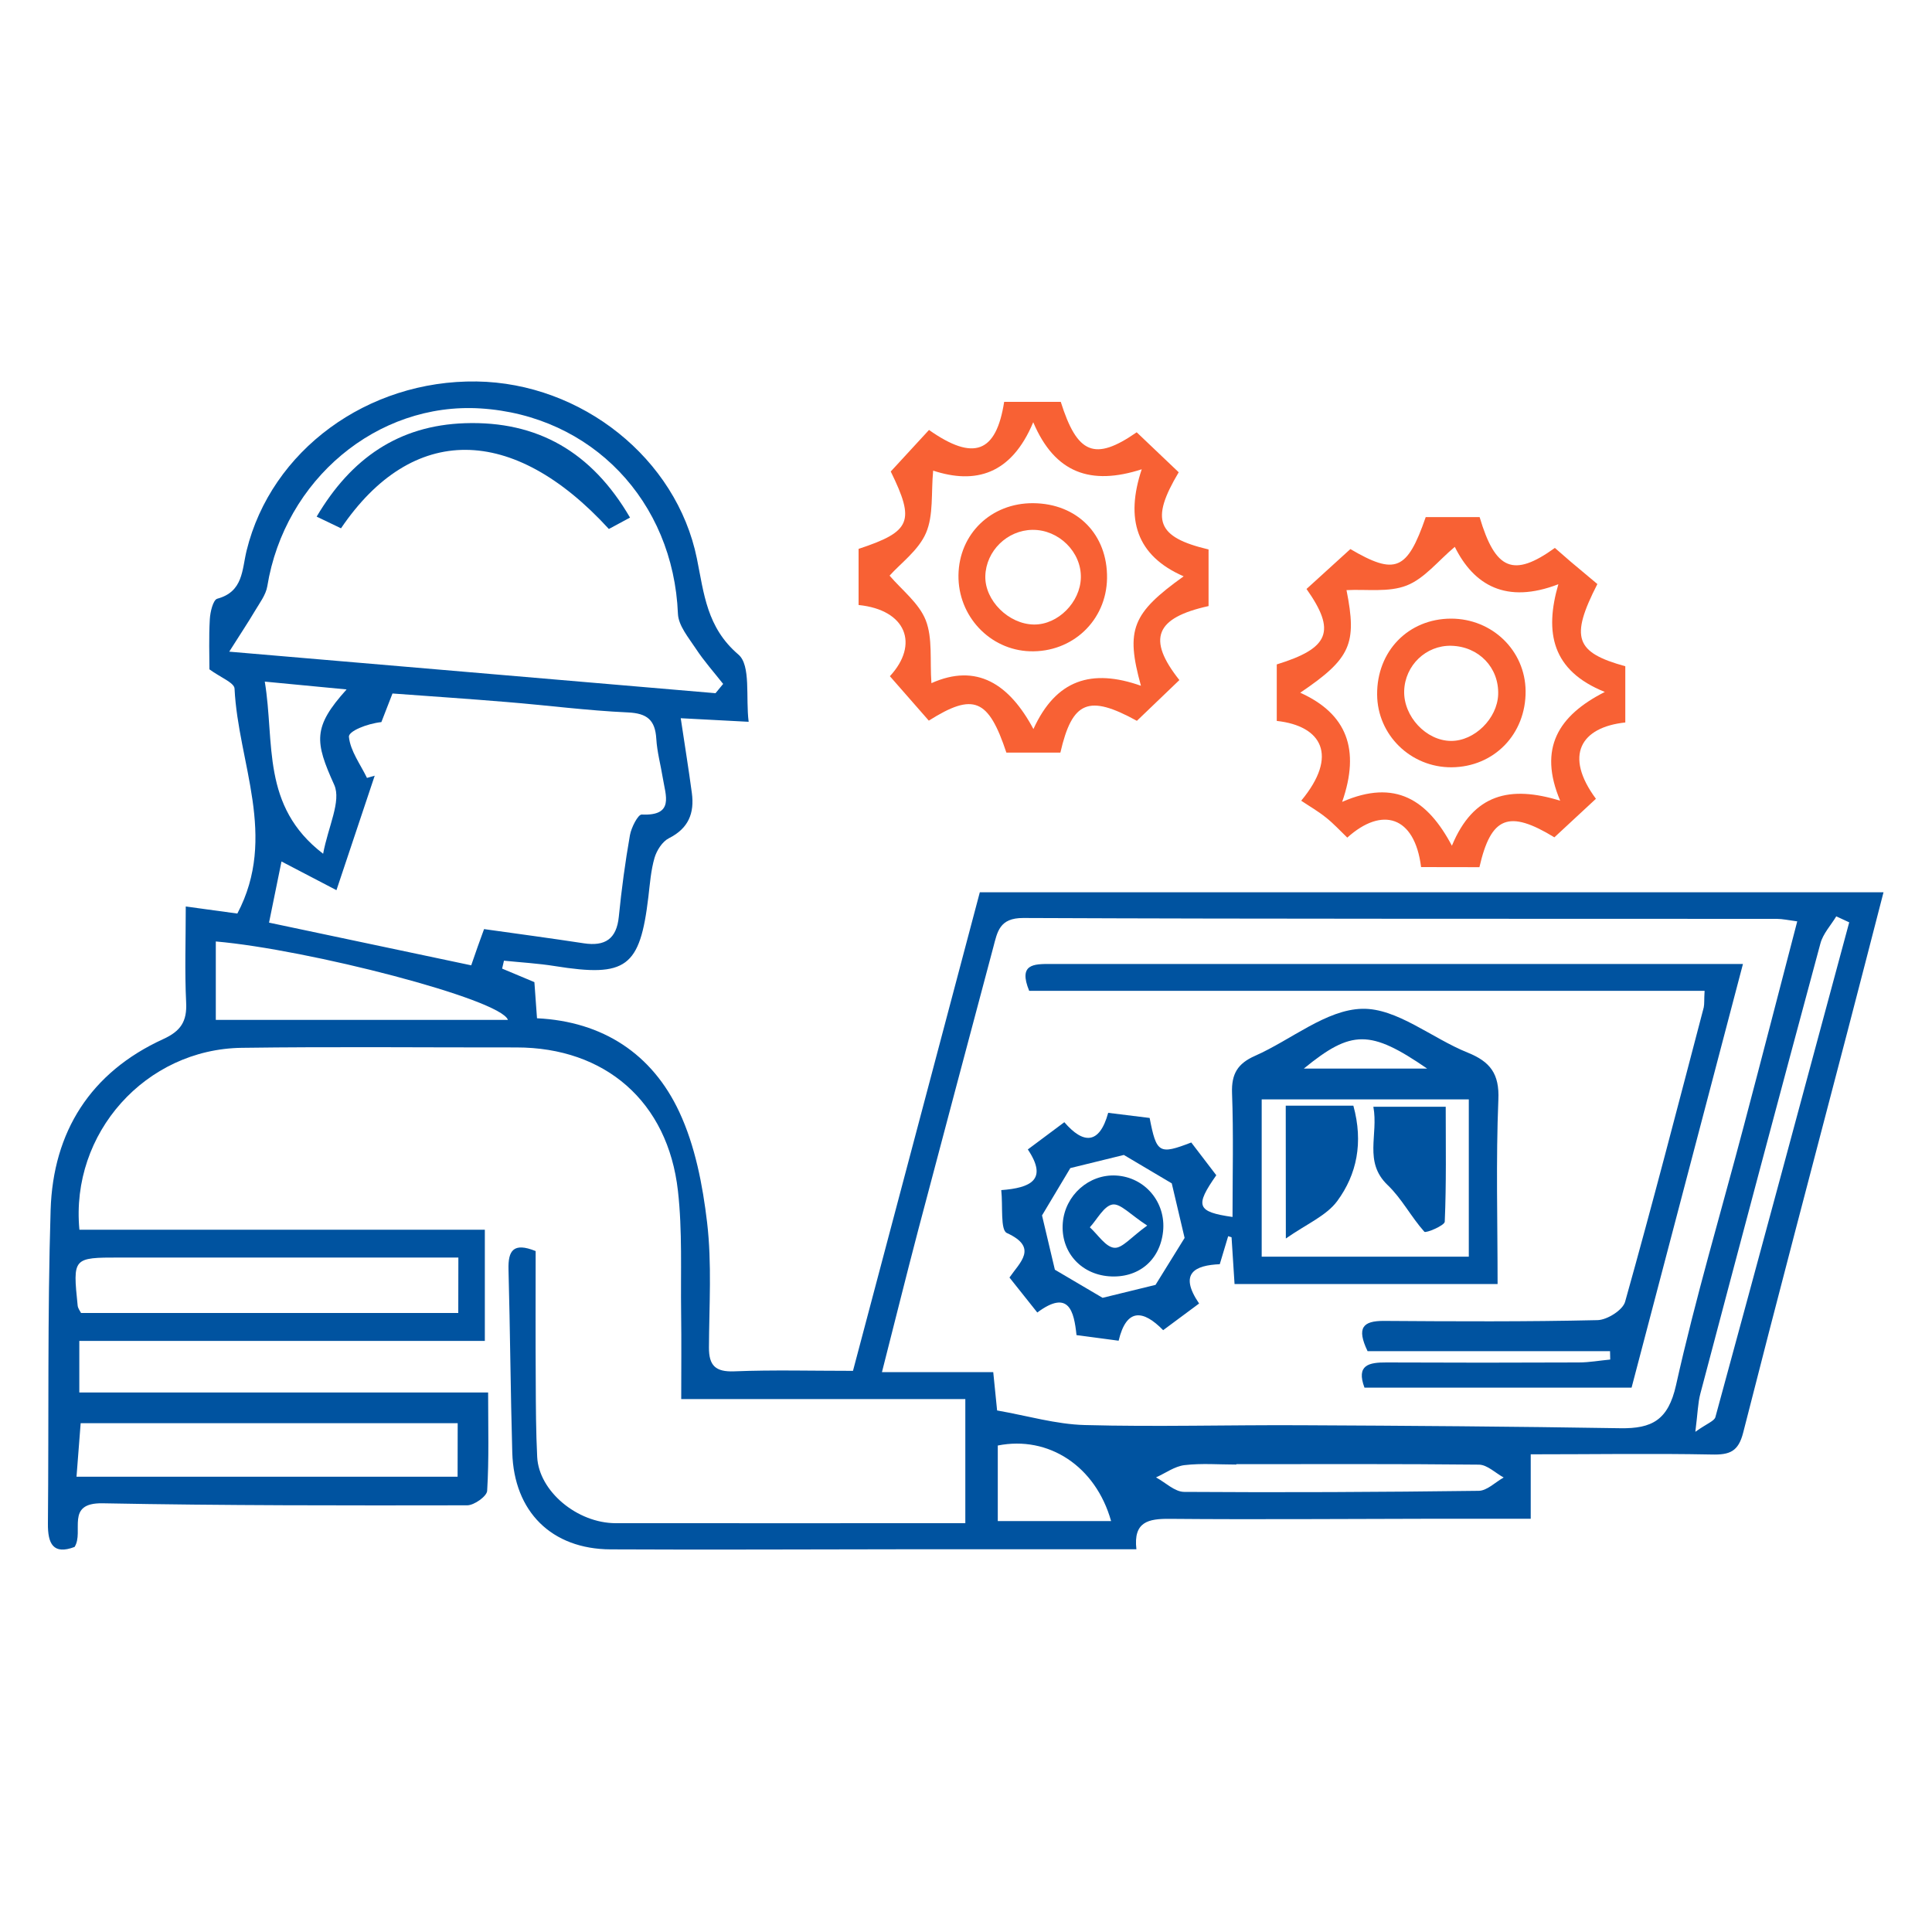
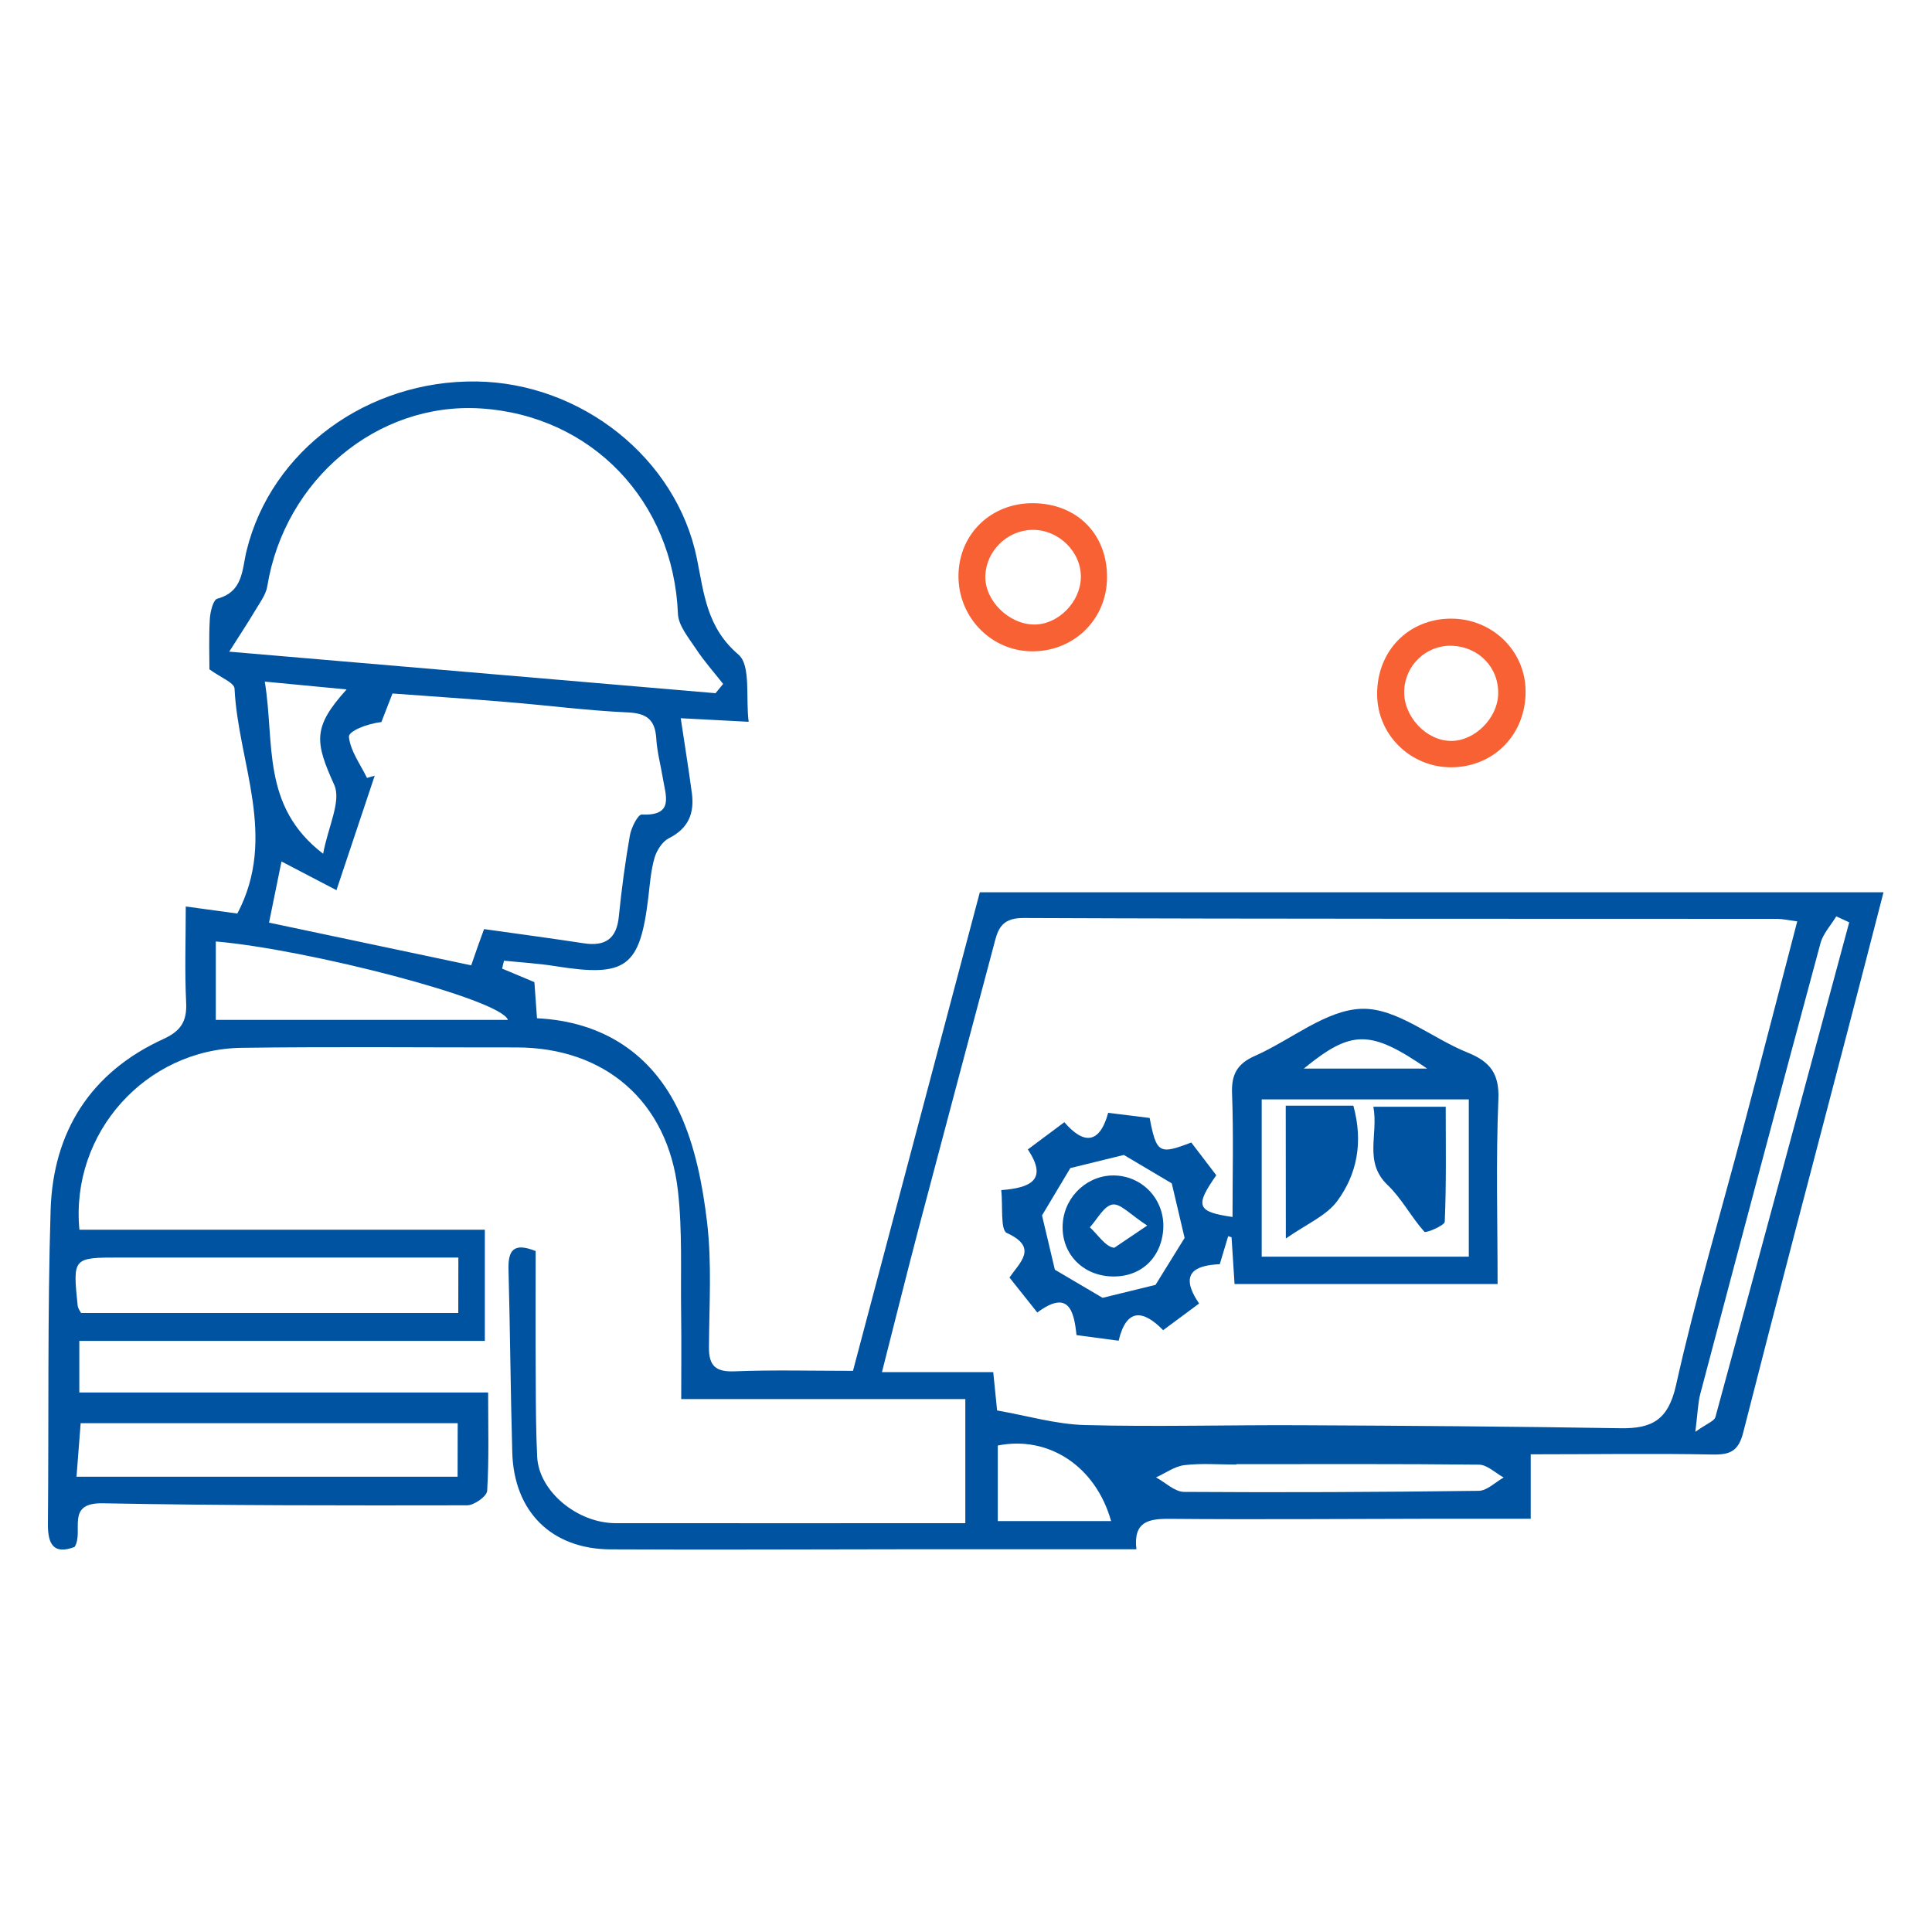
<svg xmlns="http://www.w3.org/2000/svg" version="1.1" id="Layer_1" x="0px" y="0px" viewBox="0 0 200 200" style="enable-background:new 0 0 200 200;" xml:space="preserve">
  <style type="text/css">
	.st0{fill:#0053A0;}
	.st1{fill:#F86134;}
</style>
  <g>
    <path class="st0" d="M158.46,150.55c0,2.32,0,4.28,0,6.67c-3.48,0-6.71,0-9.94,0c-9.14,0.01-18.28,0.09-27.42,0.01   c-2.22-0.02-3.79,0.29-3.46,3.15c-8.21,0-16.18,0-24.16,0c-10.09,0.01-20.19,0.06-30.28,0.01c-6.1-0.03-10-3.9-10.17-10.04   c-0.18-6.31-0.22-12.63-0.39-18.94c-0.05-1.93,0.49-2.84,2.81-1.9c0,4.45-0.02,8.96,0.01,13.47c0.01,2.62,0.02,5.24,0.15,7.85   c0.18,3.54,4.14,6.85,8.14,6.85c11.97,0.01,23.94,0,36.18,0c0-4.32,0-8.44,0-12.85c-9.76,0-19.4,0-29.41,0   c0-2.98,0.03-5.96-0.01-8.94c-0.06-4.21,0.14-8.45-0.33-12.61c-1.04-9.25-7.54-14.85-16.72-14.85c-9.48,0.01-18.95-0.09-28.43,0.04   c-9.94,0.13-17.76,8.82-16.81,18.83c13.9,0,27.83,0,41.97,0c0,3.98,0,7.61,0,11.51c-13.96,0-27.81,0-41.98,0c0,1.85,0,3.44,0,5.34   c13.89,0,27.71,0,42.32,0c0,3.59,0.1,6.9-0.1,10.18c-0.03,0.56-1.34,1.5-2.07,1.5c-12.58,0.02-25.16,0.03-37.73-0.21   c-3.92-0.07-1.9,2.93-2.91,4.52c-2.21,0.83-2.78-0.32-2.76-2.42c0.1-10.82-0.05-21.65,0.28-32.46c0.25-8.1,4.13-14.25,11.65-17.69   c1.82-0.83,2.48-1.83,2.38-3.8c-0.16-3.23-0.04-6.47-0.04-9.93c2.06,0.28,3.79,0.52,5.34,0.73c4.2-7.96,0.08-15.6-0.29-23.29   c-0.03-0.61-1.47-1.16-2.6-1.99c0-1.42-0.07-3.31,0.04-5.19c0.04-0.75,0.34-2,0.77-2.12c2.7-0.73,2.55-2.99,3.04-4.99   c2.55-10.37,12.51-17.66,23.81-17.5c10.86,0.16,20.69,7.96,22.8,18.32c0.74,3.65,1.02,7.15,4.3,9.95c1.31,1.12,0.74,4.44,1.06,6.96   c-2.63-0.14-4.67-0.25-7.03-0.37c0.42,2.82,0.82,5.27,1.15,7.74c0.28,2.08-0.34,3.66-2.37,4.68c-0.68,0.34-1.26,1.25-1.49,2.02   c-0.38,1.3-0.48,2.69-0.64,4.05c-0.87,7.31-2.28,8.35-9.67,7.17c-1.74-0.28-3.52-0.38-5.28-0.56c-0.06,0.27-0.13,0.55-0.19,0.82   c1.09,0.46,2.17,0.91,3.34,1.4c0.08,1.16,0.16,2.29,0.27,3.74c6.82,0.33,11.93,3.7,14.73,9.7c1.64,3.51,2.42,7.56,2.88,11.45   c0.5,4.26,0.21,8.61,0.19,12.92c-0.01,1.87,0.66,2.56,2.63,2.48c3.98-0.16,7.98-0.05,12.28-0.05c4.38-16.53,8.73-32.95,13.13-49.54   c31.04,0,62.06,0,93.55,0c-1.28,4.94-2.49,9.68-3.73,14.41c-3.61,13.83-7.27,27.65-10.79,41.5c-0.5,1.98-1.38,2.34-3.29,2.29   C171.12,150.45,165.04,150.55,158.46,150.55z M186.05,95.38c-0.91-0.12-1.52-0.26-2.12-0.26c-26-0.02-52,0.02-78-0.09   c-2.48-0.01-2.68,1.43-3.11,3.05c-2.59,9.75-5.2,19.5-7.77,29.26c-1.25,4.76-2.43,9.53-3.75,14.7c4.06,0,7.79,0,11.52,0   c0.16,1.57,0.28,2.79,0.4,3.97c3.14,0.55,6.1,1.43,9.07,1.51c7.45,0.2,14.9-0.02,22.36,0.02c11.03,0.05,22.06,0.13,33.09,0.31   c3.27,0.05,4.95-0.84,5.76-4.45c2.01-9.02,4.66-17.9,7.02-26.85C182.37,109.56,184.18,102.55,186.05,95.38z M74.07,71.76   c0.26-0.32,0.53-0.64,0.79-0.96c-0.95-1.21-1.98-2.36-2.82-3.64c-0.75-1.14-1.81-2.39-1.86-3.62C69.7,51.87,61.26,43,49.73,42.28   c-10.69-0.66-20.26,7.37-22.06,18.41c-0.15,0.9-0.8,1.74-1.29,2.57c-0.71,1.2-1.49,2.36-2.65,4.2   C41.3,68.96,57.68,70.36,74.07,71.76z M50.11,96.18c3.5,0.49,6.92,0.95,10.33,1.47c2.19,0.33,3.39-0.44,3.62-2.76   c0.28-2.82,0.66-5.64,1.15-8.43c0.14-0.79,0.83-2.15,1.22-2.14c3.4,0.16,2.47-1.98,2.18-3.8c-0.22-1.35-0.59-2.68-0.67-4.04   c-0.12-1.94-0.94-2.64-2.94-2.73c-4.2-0.19-8.38-0.74-12.57-1.08c-3.94-0.33-7.89-0.59-11.8-0.88c-0.48,1.23-0.82,2.1-1.15,2.96   c-1.53,0.17-3.42,0.95-3.36,1.53c0.15,1.47,1.19,2.84,1.87,4.25c0.27-0.08,0.53-0.15,0.8-0.23c-1.29,3.86-2.58,7.71-3.96,11.85   c-1.96-1.02-3.67-1.91-5.69-2.97c-0.45,2.21-0.86,4.18-1.29,6.33c7.23,1.53,14.07,2.97,20.93,4.42   C49.26,98.52,49.64,97.46,50.11,96.18z M47.45,130.18c-1.4,0-2.44,0-3.48,0c-10.53,0-21.05,0-31.58,0c-4.86,0-4.86,0.01-4.35,4.98   c0.03,0.29,0.25,0.56,0.35,0.76c13.05,0,26.02,0,39.05,0C47.45,133.98,47.45,132.32,47.45,130.18z M47.38,147.33   c-13.17,0-26.02,0-39.03,0c-0.15,1.96-0.27,3.58-0.43,5.54c13.32,0,26.31,0,39.45,0C47.38,151,47.38,149.24,47.38,147.33z    M52.58,105.58c-0.71-2.15-20.73-7.3-30.24-8.12c0,2.76,0,5.52,0,8.12C32.47,105.58,42.33,105.58,52.58,105.58z M175.5,148.22   c1.22-0.87,1.97-1.11,2.08-1.53c4.65-17.06,9.25-34.14,13.85-51.21c-0.45-0.21-0.89-0.42-1.34-0.62c-0.56,0.93-1.37,1.79-1.64,2.8   c-4.19,15.52-8.32,31.06-12.43,46.61C175.76,145.24,175.75,146.28,175.5,148.22z M127.98,151.57c0,0.01,0,0.03,0,0.04   c-1.79,0-3.59-0.15-5.36,0.06c-1.02,0.12-1.97,0.83-2.95,1.27c0.97,0.52,1.94,1.5,2.92,1.5c10.16,0.07,20.32,0.02,30.48-0.11   c0.87-0.01,1.73-0.9,2.59-1.38c-0.85-0.46-1.7-1.32-2.56-1.33C144.73,151.53,136.36,151.57,127.98,151.57z M33.45,88.38   c0.52-2.81,1.9-5.45,1.15-7.13c-2.02-4.47-2.24-5.98,1.28-9.88c-2.86-0.27-5.48-0.52-8.47-0.81C28.46,76.89,27,83.44,33.45,88.38z    M103.29,157.46c4.13,0,7.88,0,11.73,0c-1.6-5.69-6.48-8.87-11.73-7.82C103.29,152.11,103.29,154.6,103.29,157.46z" />
-     <path class="st1" d="M109.77,77.91c-1.85,0-3.72,0-5.59,0c-1.85-5.57-3.39-6.24-8.03-3.31c-1.31-1.5-2.67-3.04-4.03-4.6   c3.05-3.29,1.71-6.87-3.24-7.37c0-1.92,0-3.87,0-5.81c5.44-1.8,5.86-2.84,3.33-8.01c1.33-1.45,2.66-2.9,3.96-4.3   c4.65,3.27,6.96,2.35,7.78-2.91c1.94,0,3.9,0,5.86,0c1.7,5.39,3.5,6.18,7.86,3.15c1.42,1.35,2.9,2.76,4.35,4.14   c-2.96,4.96-2.26,6.72,3.09,7.99c0,1.95,0,3.92,0,5.86c-5.5,1.21-6.41,3.39-3.02,7.66c-1.45,1.39-2.93,2.81-4.4,4.22   C112.69,71.87,111,72.56,109.77,77.91z M118.11,70.99c-1.61-5.82-0.92-7.5,4.42-11.33c-4.91-2.14-6.05-5.93-4.34-11.08   c-5.26,1.7-8.99,0.42-11.23-4.87c-2.27,5.43-6,6.44-10.36,5.01c-0.22,2.31,0.05,4.61-0.74,6.45c-0.78,1.81-2.64,3.15-3.77,4.42   c1.27,1.49,3.04,2.84,3.74,4.61c0.73,1.87,0.42,4.14,0.59,6.52c4.69-2.1,8.06,0.08,10.56,4.75   C109.32,70.34,113.01,69.19,118.11,70.99z" />
-     <path class="st1" d="M147.11,89.76c-0.66-5.31-4.05-6.29-7.64-3.05c-0.73-0.7-1.42-1.46-2.22-2.09c-0.82-0.66-1.75-1.19-2.55-1.73   c3.88-4.67,2.14-7.75-2.53-8.26c0-1.94,0-3.91,0-5.85c5.44-1.68,6.17-3.43,3.08-7.81c1.47-1.34,2.99-2.71,4.54-4.13   c4.65,2.72,5.88,2.24,7.8-3.31c1.84,0,3.72,0,5.58,0c1.63,5.5,3.5,6.28,7.79,3.19c0.53,0.46,1.07,0.94,1.62,1.41   c0.96,0.81,1.93,1.62,2.78,2.33c-2.85,5.57-2.28,7.08,2.89,8.51c0,1.92,0,3.88,0,5.82c-4.6,0.49-6.37,3.4-3.04,7.9   c-1.41,1.31-2.85,2.65-4.3,3.99c-4.71-2.87-6.56-2.18-7.76,3.09C151.25,89.76,149.31,89.76,147.11,89.76z M150.6,56.61   c-1.73,1.45-3.14,3.28-4.98,4c-1.86,0.73-4.15,0.37-6.23,0.48c1.1,5.55,0.46,7.07-4.79,10.62c4.83,2.18,6.23,5.87,4.34,11.3   c5.51-2.41,8.85-0.2,11.36,4.54c2.23-5.39,6.03-6.26,11.21-4.66c-2.29-5.42-0.21-8.81,4.62-11.26c-5.48-2.2-6.26-6.15-4.81-11.15   C155.92,62.56,152.57,60.58,150.6,56.61z" />
    <path class="st0" d="M119.01,115.73c0.71,3.66,0.98,3.82,4.31,2.54c0.86,1.12,1.75,2.28,2.59,3.39c-2.23,3.18-2.03,3.79,1.68,4.32   c0-4.32,0.11-8.58-0.05-12.84c-0.07-1.98,0.59-3.05,2.38-3.84c3.74-1.65,7.37-4.79,11.1-4.87c3.59-0.08,7.2,3.04,10.9,4.53   c2.34,0.94,3.31,2.19,3.19,4.88c-0.26,6.29-0.08,12.6-0.08,19.08c-9.11,0-18.01,0-27.23,0c-0.1-1.58-0.21-3.21-0.31-4.84   c-0.12-0.04-0.24-0.07-0.35-0.11c-0.27,0.91-0.54,1.81-0.87,2.9c-2.5,0.11-4.31,0.88-2.14,4.07c-1.24,0.92-2.41,1.78-3.72,2.76   c-2.07-2.12-3.8-2.31-4.61,1.09c-1.48-0.2-2.82-0.38-4.36-0.58c-0.26-2.47-0.79-4.77-4.06-2.34c-1-1.25-1.9-2.39-2.88-3.62   c1.08-1.58,3.01-3.11-0.27-4.61c-0.69-0.31-0.4-2.78-0.58-4.44c3.03-0.23,4.86-1.06,2.75-4.21c1.25-0.93,2.41-1.8,3.78-2.82   c1.96,2.28,3.63,2.33,4.54-0.97C116.21,115.38,117.64,115.56,119.01,115.73z M152.05,130.09c0-5.55,0-10.93,0-16.28   c-7.33,0-14.41,0-21.44,0c0,5.58,0,10.88,0,16.28C137.87,130.09,144.89,130.09,152.05,130.09z M114.14,134.35   c1.9-0.46,3.77-0.92,5.48-1.34c1.04-1.68,2.1-3.39,3.01-4.86c-0.48-2.02-0.94-3.99-1.33-5.65c-1.76-1.04-3.42-2.03-4.96-2.94   c-1.82,0.45-3.71,0.91-5.54,1.36c-0.97,1.63-2.02,3.37-2.93,4.9c0.46,1.94,0.91,3.83,1.33,5.62   C110.8,132.38,112.47,133.36,114.14,134.35z M147.74,110.62c-5.9-4.05-7.83-4.04-12.77,0   C139.23,110.62,143.25,110.62,147.74,110.62z" />
-     <path class="st0" d="M176.46,102.57c-23.55,0-46.78,0-69.92,0c-1.14-2.79,0.47-2.78,2.2-2.78c14.21,0.01,28.43,0,42.64,0   c9.55,0,19.1,0,29.05,0c-3.88,14.75-7.66,29.15-11.53,43.86c-8.98,0-18.29,0-27.65,0c-0.88-2.36,0.46-2.62,2.29-2.61   c6.63,0.03,13.27,0.03,19.9,0c1.08,0,2.16-0.2,3.25-0.3c-0.01-0.29-0.02-0.58-0.02-0.87c-8.39,0-16.77,0-25.1,0   c-1.16-2.42-0.49-3.14,1.69-3.13c7.37,0.05,14.74,0.09,22.11-0.08c1-0.02,2.62-1.04,2.86-1.9c2.84-10.12,5.47-20.3,8.14-30.47   C176.45,103.91,176.4,103.48,176.46,102.57z" />
-     <path class="st0" d="M65.22,53.58c-0.93,0.51-1.57,0.85-2.19,1.18C53.09,43.9,42.68,43.8,35.3,54.69c-0.73-0.35-1.5-0.72-2.52-1.21   c3.57-6.04,8.49-9.44,15.35-9.67C55.63,43.56,61.25,46.77,65.22,53.58z" />
    <path class="st1" d="M114.6,59.87c-0.07,4.37-3.58,7.69-7.99,7.55c-4.15-0.14-7.45-3.65-7.39-7.88c0.06-4.28,3.39-7.48,7.73-7.45   C111.51,52.12,114.67,55.33,114.6,59.87z M107.05,64.65c2.47,0.02,4.78-2.3,4.84-4.85c0.06-2.66-2.29-4.98-5.01-4.95   c-2.61,0.03-4.81,2.18-4.88,4.78C101.93,62.16,104.42,64.63,107.05,64.65z" />
    <path class="st1" d="M150.26,79.43c-4.22,0.02-7.67-3.34-7.7-7.52c-0.04-4.5,3.23-7.86,7.65-7.87c4.27,0,7.68,3.31,7.72,7.49   C157.97,76,154.66,79.4,150.26,79.43z M150.23,66.85c-2.61-0.06-4.79,2.03-4.87,4.67c-0.08,2.64,2.27,5.16,4.84,5.18   c2.43,0.02,4.8-2.31,4.89-4.81C155.18,69.1,153.08,66.92,150.23,66.85z" />
    <path class="st0" d="M142.17,114.57c2.72,0,4.89,0,7.49,0c0,4.03,0.07,7.97-0.1,11.9c-0.02,0.4-1.96,1.21-2.11,1.04   c-1.37-1.53-2.34-3.44-3.81-4.84C141.14,120.27,142.71,117.48,142.17,114.57z" />
    <path class="st0" d="M133.1,114.46c1.53,0,2.77,0,4.01,0c1.03,0,2.05,0,2.99,0c1.05,3.83,0.35,7.12-1.66,9.86   c-1.13,1.54-3.21,2.4-5.33,3.89C133.1,123.23,133.1,119.15,133.1,114.46z" />
-     <path class="st0" d="M110.02,126.59c0.23-2.86,2.71-5.06,5.52-4.9c2.99,0.17,5.18,2.78,4.86,5.79c-0.32,3.01-2.59,4.88-5.62,4.64   C111.81,131.88,109.78,129.52,110.02,126.59z M118.76,126.87c-1.73-1.12-2.77-2.31-3.59-2.18c-0.89,0.14-1.58,1.52-2.35,2.36   c0.84,0.76,1.63,2.04,2.53,2.12C116.17,129.25,117.12,128.04,118.76,126.87z" />
+     <path class="st0" d="M110.02,126.59c0.23-2.86,2.71-5.06,5.52-4.9c2.99,0.17,5.18,2.78,4.86,5.79c-0.32,3.01-2.59,4.88-5.62,4.64   C111.81,131.88,109.78,129.52,110.02,126.59z M118.76,126.87c-1.73-1.12-2.77-2.31-3.59-2.18c-0.89,0.14-1.58,1.52-2.35,2.36   c0.84,0.76,1.63,2.04,2.53,2.12z" />
  </g>
</svg>